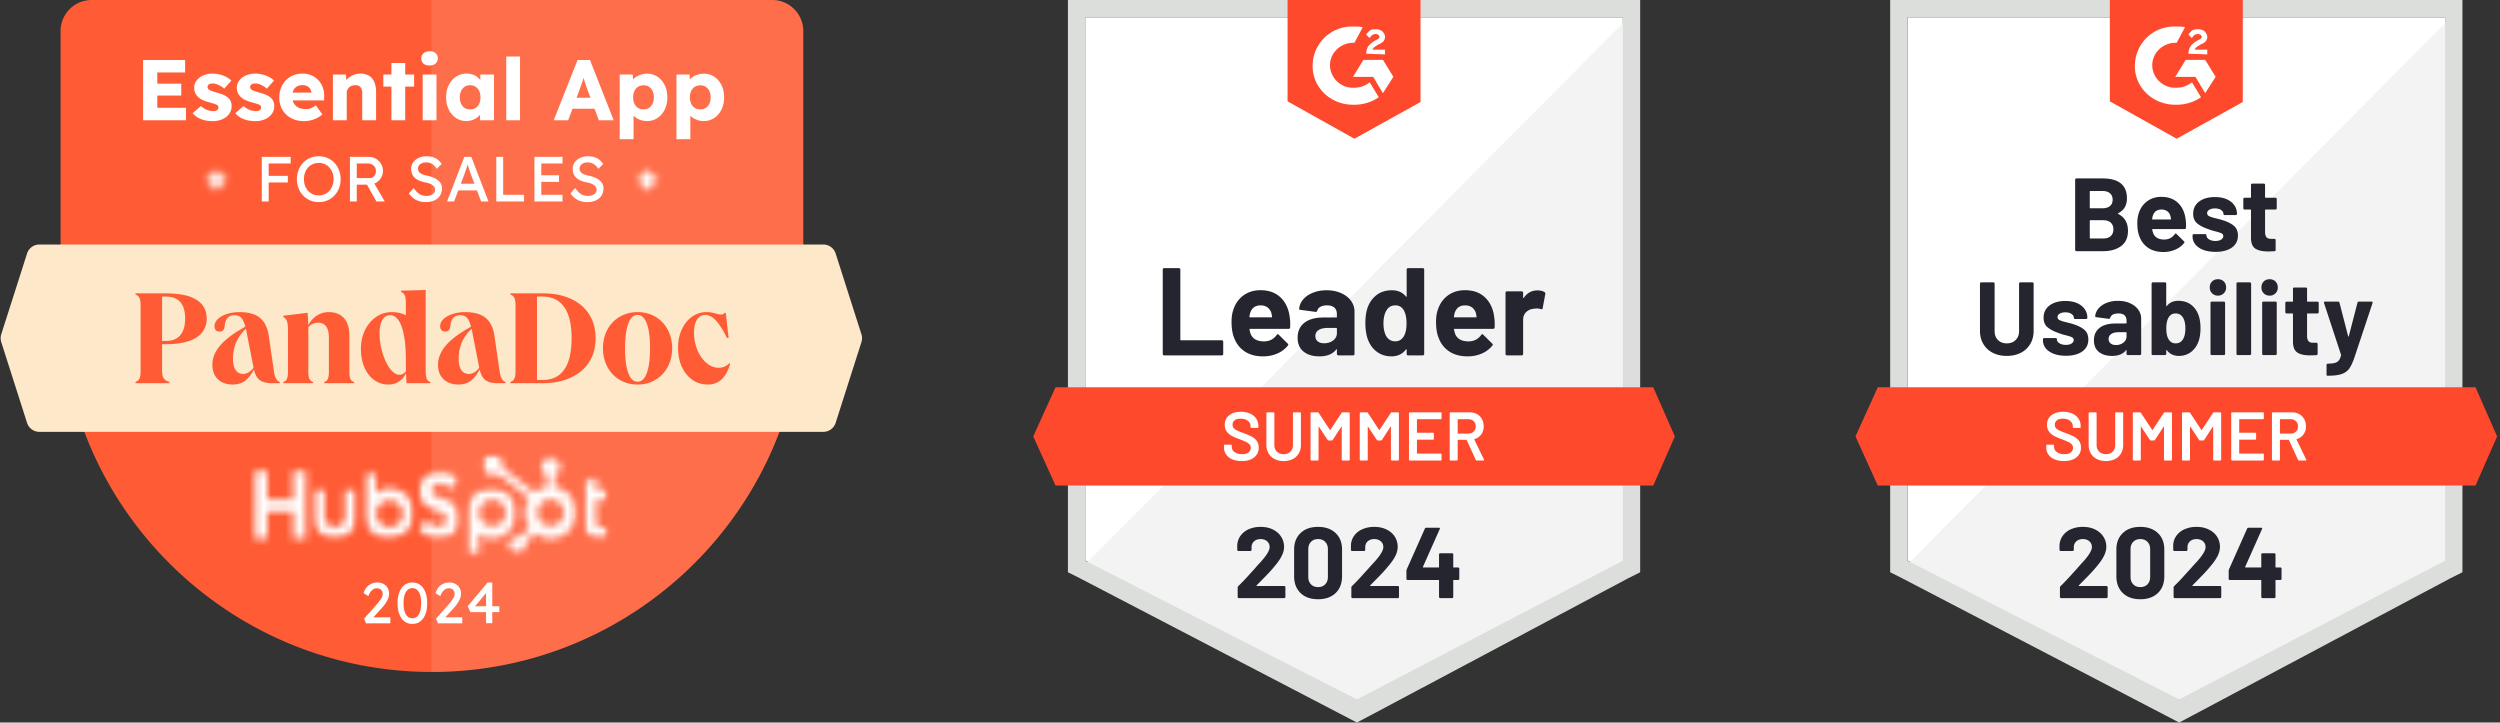
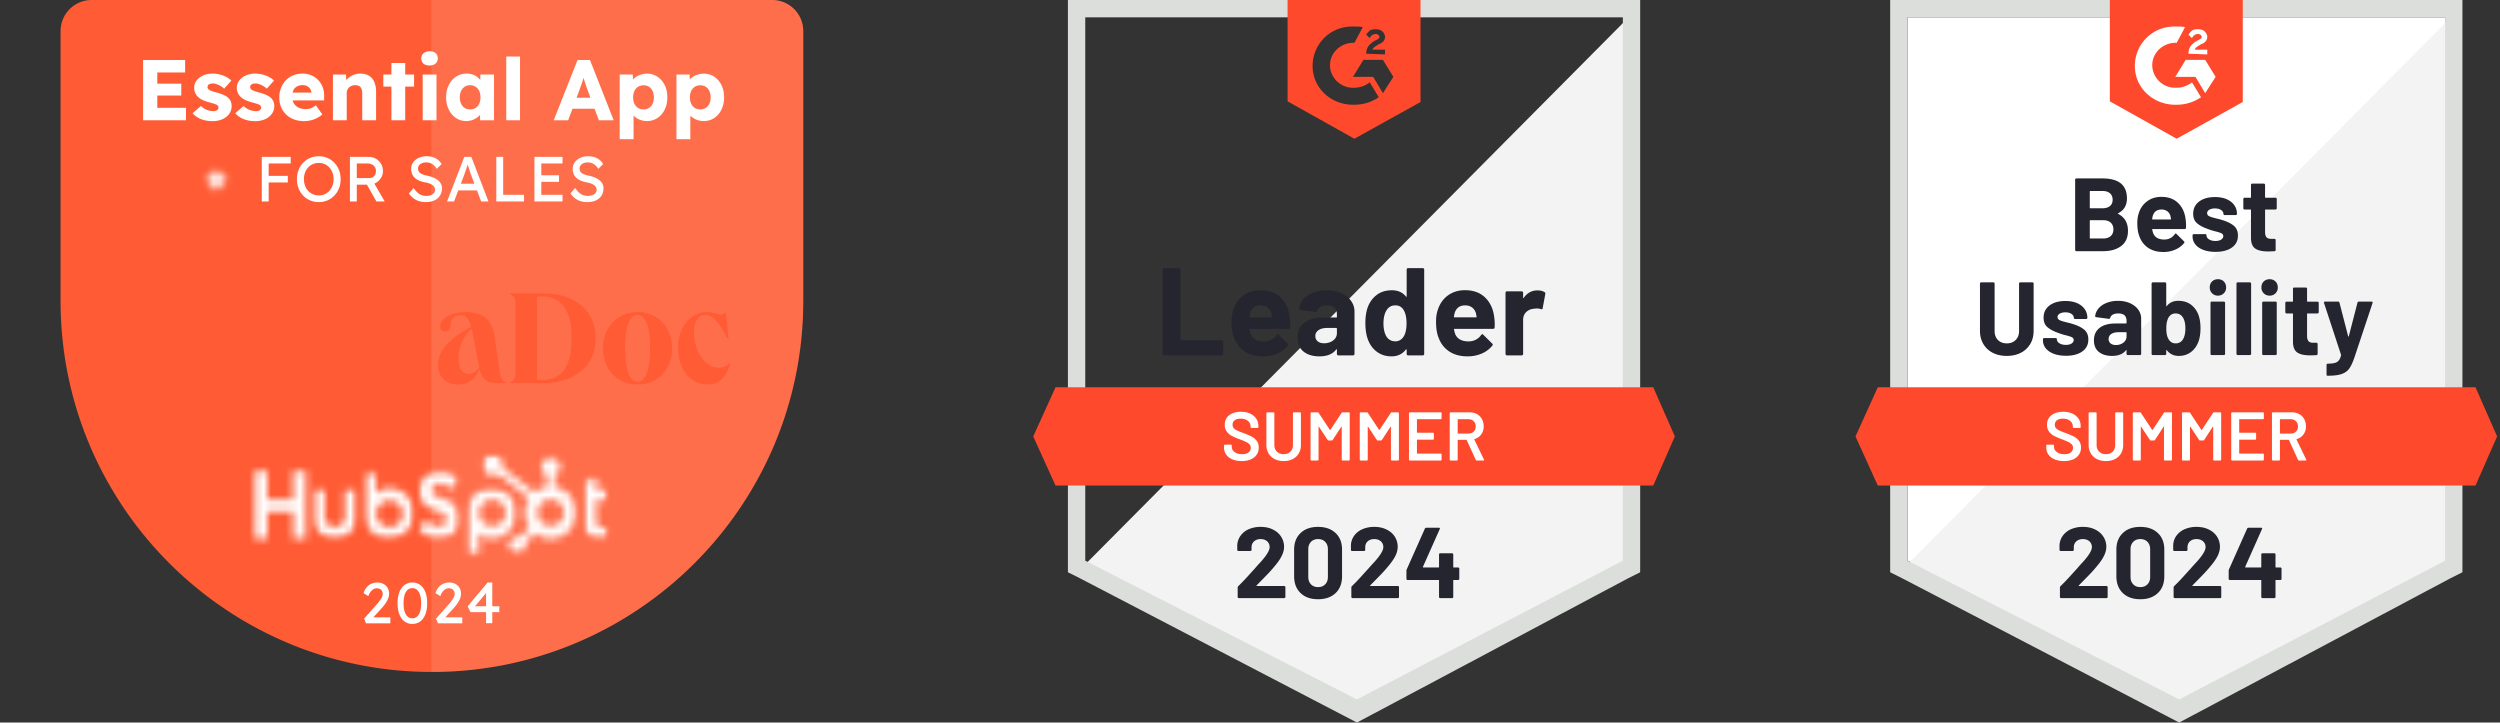
<svg xmlns="http://www.w3.org/2000/svg" fill="none" width="346" height="100" viewBox="0 0 346 100">
  <rect x="0" y="0" width="346" height="100" fill="#333333" stroke="none" />
  <title>Hubspot G2</title>
-   <path fill="#fff" d="M150.2 77.576 188.12 96.8l36.48-19.224V2.4h-74.4v75.176Z" />
  <path fill="#F2F3F2" d="m225.4 2.4-76 76.512L188.793 98.4 225.4 79.68V2.4Z" />
  <path fill="#DCDEDC" fill-rule="evenodd" d="M147.8 79.2V0H227v79.2l-1.6.8-37.6 20-38.4-20-1.6-.8Zm2.4-76.8v75.2l37.6 19.2 36.8-19.2V2.4h-74.4Z" clip-rule="evenodd" />
  <path fill="#FF492C" fill-rule="evenodd" d="m196.6 14.118-9.152 5.082-9.248-5.176V0h18.4v14.118Zm-7.996-10.353c-.385-.094-.77-.094-1.156-.094h-.481c-3.083.094-5.395 2.635-5.299 5.647.096 3.011 2.698 5.27 5.78 5.176a5.933 5.933 0 0 0 3.372-1.035l-1.252-2.07a3.416 3.416 0 0 1-2.12.752h-.385c-1.734-.094-3.083-1.6-2.986-3.294.096-1.694 1.637-3.012 3.371-2.918l1.156-2.164Zm4.239 6.87-1.445-2.353H188.7l-1.445 2.353h2.794l1.349 2.26 1.445-2.26Zm-3.757-3.2c0-.376.096-.753.289-1.035.193-.282.578-.565.867-.753l.193-.094c.385-.188.481-.282.481-.47 0-.189-.289-.377-.481-.377-.386 0-.675.188-.867.565l-.482-.471c.096-.188.289-.376.482-.565.289-.188.578-.188.867-.188.289 0 .674.094.867.282.192.189.385.471.385.753 0 .471-.289.847-.867 1.036l-.289.188-.096.062c-.236.15-.397.253-.482.503h1.734v.658l-2.601-.094Z" clip-rule="evenodd" />
  <path fill="#FF492C" d="M228.81 53.6h-82.724L143 60.4l3.086 6.8h82.724l2.99-6.8-2.99-6.8Z" />
  <path fill="#252530" d="M173.914 81.014c-.02.019-.026.038-.02.057.013.02.032.03.058.03h3.773c.045 0 .083.015.115.047.038.032.058.07.058.115v1.354c0 .045-.02.083-.058.115a.156.156 0 0 1-.115.048h-6.259a.168.168 0 0 1-.125-.048.157.157 0 0 1-.048-.115V81.33a.29.29 0 0 1 .086-.21c.455-.442.919-.925 1.392-1.45.474-.525.771-.852.893-.98.256-.307.518-.601.787-.883.845-.934 1.267-1.629 1.267-2.083 0-.326-.115-.595-.345-.806-.231-.205-.531-.308-.903-.308-.371 0-.672.103-.902.308-.237.21-.355.49-.355.835v.346a.157.157 0 0 1-.048.115.158.158 0 0 1-.115.048h-1.642a.156.156 0 0 1-.115-.048.144.144 0 0 1-.058-.115v-.653c.032-.5.192-.944.48-1.335a2.769 2.769 0 0 1 1.143-.883 4.068 4.068 0 0 1 1.612-.307c.66 0 1.232.125 1.719.374.486.243.861.573 1.123.99.269.422.403.886.403 1.391 0 .39-.099.79-.297 1.2-.192.41-.484.851-.874 1.325a19.82 19.82 0 0 1-.931 1.075c-.333.352-.829.86-1.488 1.526l-.211.212Zm8.505 1.92c-1.024 0-1.83-.285-2.419-.855-.595-.57-.893-1.347-.893-2.332V76.07c0-.967.298-1.731.893-2.295.589-.57 1.395-.854 2.419-.854 1.018 0 1.827.285 2.429.854.595.563.893 1.328.893 2.295v3.677c0 .985-.298 1.763-.893 2.332-.602.57-1.411.855-2.429.855Zm0-1.68c.416 0 .746-.128.989-.384.25-.256.374-.599.374-1.028v-3.83c0-.422-.124-.761-.374-1.017-.243-.257-.573-.385-.989-.385-.409 0-.736.129-.979.385-.25.255-.374.595-.374 1.017v3.83c0 .43.124.772.374 1.028.243.256.57.384.979.384Zm7.219-.24c-.019.019-.022.038-.009.057.006.02.025.03.057.03h3.773c.045 0 .083.015.115.047s.048.07.048.115v1.354a.157.157 0 0 1-.048.115.156.156 0 0 1-.115.048h-6.269a.158.158 0 0 1-.115-.048.157.157 0 0 1-.048-.115V81.33c0-.083.026-.153.077-.21.461-.442.925-.925 1.392-1.45.474-.525.771-.852.893-.98.262-.307.528-.601.797-.883.844-.934 1.267-1.629 1.267-2.083 0-.326-.115-.595-.346-.806-.237-.205-.541-.308-.912-.308s-.672.103-.902.308c-.231.21-.346.49-.346.835v.346a.157.157 0 0 1-.048.115.168.168 0 0 1-.125.048h-1.641a.156.156 0 0 1-.115-.048.157.157 0 0 1-.048-.115v-.653a2.4 2.4 0 0 1 .47-1.335 2.759 2.759 0 0 1 1.152-.883 4.044 4.044 0 0 1 1.603-.307c.659 0 1.232.125 1.719.374.492.243.87.573 1.132.99.263.422.394.886.394 1.391 0 .39-.096.79-.288 1.2-.198.41-.493.851-.883 1.325a20.27 20.27 0 0 1-.931 1.075c-.333.352-.829.86-1.488 1.526l-.212.212Zm12.154-2.477c.045 0 .086.016.125.048.032.032.048.07.048.115v1.411a.157.157 0 0 1-.048.115.192.192 0 0 1-.125.049h-.595c-.045 0-.067.022-.067.067v2.275a.157.157 0 0 1-.048.115.192.192 0 0 1-.125.048h-1.623a.167.167 0 0 1-.124-.048.157.157 0 0 1-.048-.115v-2.275c0-.045-.023-.067-.068-.067h-4.272a.19.19 0 0 1-.124-.049.157.157 0 0 1-.048-.115v-1.113a.61.61 0 0 1 .048-.212l2.505-5.625a.198.198 0 0 1 .192-.125h1.738c.064 0 .109.016.134.048.026.032.023.08-.009.144l-2.324 5.223a.094.094 0 0 0 0 .057c.013.02.029.029.048.029h2.112c.045 0 .068-.026.068-.077v-1.718c0-.052.016-.093.048-.125a.167.167 0 0 1 .124-.048h1.623c.045 0 .086.016.125.048a.169.169 0 0 1 .048.125v1.718c0 .051.022.077.067.077h.595Z" />
  <path fill="#fff" d="M171.848 63.81c-.496 0-.927-.08-1.296-.239a1.985 1.985 0 0 1-.857-.666 1.734 1.734 0 0 1-.295-1.01v-.238a.12.12 0 0 1 .038-.086.102.102 0 0 1 .076-.028h.848c.032 0 .06.01.086.028a.14.14 0 0 1 .028.086v.181c0 .292.13.533.391.724.26.197.615.295 1.066.295.388 0 .68-.082.876-.248a.795.795 0 0 0 .296-.638.682.682 0 0 0-.162-.457 1.588 1.588 0 0 0-.457-.333 10.744 10.744 0 0 0-.905-.381 9.36 9.36 0 0 1-1.095-.467 1.984 1.984 0 0 1-.696-.6c-.19-.247-.285-.558-.285-.933 0-.559.203-1 .609-1.324.407-.324.949-.486 1.629-.486.476 0 .898.083 1.266.248.362.165.645.397.848.695.203.292.305.632.305 1.02v.161a.12.12 0 0 1-.038.086.104.104 0 0 1-.076.029h-.858a.104.104 0 0 1-.076-.029.12.12 0 0 1-.038-.086v-.104a.947.947 0 0 0-.362-.753c-.247-.21-.587-.314-1.019-.314-.349 0-.619.073-.809.219-.197.146-.296.352-.296.619a.7.7 0 0 0 .153.467c.101.12.254.228.457.323.203.102.517.229.943.381.451.172.812.327 1.085.467.267.14.499.333.696.581.19.254.285.568.285.943 0 .571-.212 1.025-.638 1.362-.419.336-.993.505-1.723.505Zm5.809 0c-.47 0-.886-.093-1.248-.277a2 2 0 0 1-.838-.78 2.274 2.274 0 0 1-.304-1.182v-4.39c0-.032.012-.057.038-.076a.09.09 0 0 1 .076-.038h.876a.12.12 0 0 1 .086.038.103.103 0 0 1 .028.076v4.41c0 .374.118.679.353.914s.546.352.933.352.698-.117.933-.352c.235-.235.353-.54.353-.915v-4.409c0-.032.012-.057.038-.076a.09.09 0 0 1 .076-.038h.876c.032 0 .061.012.086.038a.103.103 0 0 1 .029.076v4.39c0 .445-.099.839-.296 1.181a1.994 1.994 0 0 1-.838.781c-.362.184-.781.276-1.257.276Zm8.019-6.667a.15.15 0 0 1 .133-.076h.877c.031 0 .06.012.085.038a.103.103 0 0 1 .029.076v6.438c0 .032-.01.057-.029.076a.117.117 0 0 1-.085.038h-.877a.117.117 0 0 1-.085-.038.103.103 0 0 1-.029-.076v-4.543c0-.019-.009-.032-.028-.038-.013-.006-.023 0-.029.02l-1.19 1.828a.15.15 0 0 1-.134.076h-.438a.15.15 0 0 1-.133-.076l-1.2-1.82c-.007-.018-.019-.025-.038-.018-.013.006-.019.019-.019.038v4.533c0 .032-.01.057-.029.076a.118.118 0 0 1-.086.038h-.876a.09.09 0 0 1-.076-.038.091.091 0 0 1-.038-.076v-6.438a.09.09 0 0 1 .038-.076.09.09 0 0 1 .076-.038h.876a.15.15 0 0 1 .134.076l1.552 2.352c.013.013.025.02.038.02.013 0 .022-.007.029-.02l1.552-2.352Zm6.81 0a.148.148 0 0 1 .133-.076h.876a.09.09 0 0 1 .076.038.089.089 0 0 1 .038.076v6.438a.089.089 0 0 1-.038.076.09.09 0 0 1-.076.038h-.876a.09.09 0 0 1-.076-.038.089.089 0 0 1-.038-.076v-4.543c0-.019-.007-.032-.019-.038-.019-.006-.032 0-.038.02l-1.191 1.828a.15.15 0 0 1-.133.076h-.438a.15.15 0 0 1-.134-.076l-1.2-1.82c-.006-.018-.016-.025-.028-.018-.019.006-.029.019-.029.038v4.533a.103.103 0 0 1-.028.076.12.12 0 0 1-.086.038h-.876a.093.093 0 0 1-.077-.038.091.091 0 0 1-.038-.076v-6.438a.09.09 0 0 1 .038-.076.093.093 0 0 1 .077-.038h.876a.15.15 0 0 1 .133.076l1.553 2.352c.012.013.025.02.038.02.012 0 .022-.007.028-.02l1.553-2.352Zm7.028.762a.103.103 0 0 1-.028.076.12.12 0 0 1-.086.038h-3.248c-.031 0-.047.016-.047.048v1.78c0 .032.016.048.047.048h2.181a.14.14 0 0 1 .086.029.14.14 0 0 1 .029.086v.723a.14.14 0 0 1-.029.086.138.138 0 0 1-.086.029h-2.181c-.031 0-.047.016-.047.047v1.838c0 .032.016.048.047.048h3.248a.12.12 0 0 1 .086.038.103.103 0 0 1 .028.076v.724a.103.103 0 0 1-.028.076.12.12 0 0 1-.086.038h-4.286a.09.09 0 0 1-.076-.038.091.091 0 0 1-.038-.076v-6.438a.09.09 0 0 1 .038-.076.09.09 0 0 1 .076-.038h4.286a.12.12 0 0 1 .086.038.103.103 0 0 1 .028.076v.724Zm4.867 5.828a.134.134 0 0 1-.133-.085l-1.258-2.743c-.012-.026-.031-.038-.057-.038h-1.143c-.031 0-.047.016-.047.047v2.705a.091.091 0 0 1-.038.076.092.092 0 0 1-.077.038h-.876a.091.091 0 0 1-.076-.038.091.091 0 0 1-.038-.076v-6.438a.09.09 0 0 1 .038-.076.091.091 0 0 1 .076-.038h2.619c.388 0 .73.079 1.029.238.298.165.53.393.695.685.165.299.248.639.248 1.02 0 .438-.115.81-.343 1.114a1.714 1.714 0 0 1-.933.647.03.03 0 0 0-.029.02.043.043 0 0 0 0 .038l1.343 2.771a.14.14 0 0 1 .019.057c0 .05-.035.076-.105.076h-.914Zm-2.591-5.714c-.031 0-.047.016-.047.048v1.895c0 .032.016.047.047.047h1.429c.305 0 .549-.092.733-.276.191-.177.286-.415.286-.714 0-.298-.095-.54-.286-.724-.184-.184-.428-.276-.733-.276h-1.429Z" />
  <path fill="#252530" d="M161.126 49.186a.194.194 0 0 1-.144-.058.226.226 0 0 1-.058-.153V37.316c0-.057.019-.108.058-.153a.194.194 0 0 1 .144-.058h2.023c.057 0 .105.02.143.058a.211.211 0 0 1 .068.153v9.693c0 .058.028.087.086.087h5.637a.23.23 0 0 1 .154.057.23.23 0 0 1 .057.154v1.668a.23.23 0 0 1-.057.153.23.23 0 0 1-.154.058h-7.957Zm17.363-5.35c.07.434.093.923.067 1.467-.006.14-.08.21-.22.21h-5.331c-.07 0-.093.03-.067.087.032.23.092.46.182.69.3.64.911.959 1.831.959.735-.006 1.317-.304 1.745-.892.045-.07.096-.105.154-.105.038 0 .079.022.124.067l1.237 1.227c.058.058.086.109.086.154 0 .025-.022.073-.067.143a3.8 3.8 0 0 1-1.467 1.093 4.918 4.918 0 0 1-1.965.384c-.991 0-1.828-.224-2.512-.671-.684-.448-1.176-1.074-1.477-1.88-.243-.575-.364-1.329-.364-2.262 0-.633.086-1.189.259-1.668.268-.819.732-1.47 1.39-1.956.665-.48 1.451-.72 2.359-.72 1.15 0 2.074.333 2.77.998.697.665 1.119 1.556 1.266 2.675Zm-4.017-1.573c-.729 0-1.208.34-1.438 1.017a4.166 4.166 0 0 0-.115.556c0 .057.028.086.086.086h2.982c.07 0 .092-.029.067-.086a12.288 12.288 0 0 0-.087-.48 1.507 1.507 0 0 0-.536-.805c-.263-.192-.582-.288-.959-.288Zm9.127-2.09c.748 0 1.416.131 2.004.393.588.256 1.045.61 1.371 1.065.326.447.489.946.489 1.495v5.849a.23.23 0 0 1-.057.153.197.197 0 0 1-.144.058h-2.023a.194.194 0 0 1-.144-.058.21.21 0 0 1-.067-.153v-.566c0-.032-.01-.054-.029-.067-.025-.013-.048-.003-.067.029-.486.633-1.262.949-2.33.949-.901 0-1.627-.217-2.176-.652-.556-.435-.834-1.08-.834-1.937 0-.882.313-1.569.939-2.061.62-.486 1.505-.729 2.656-.729h1.755c.057 0 .086-.029.086-.086v-.383c0-.378-.115-.675-.345-.892-.23-.211-.576-.317-1.036-.317-.351 0-.645.064-.882.192a.9.9 0 0 0-.46.537c-.032.128-.106.186-.221.173l-2.09-.278c-.14-.026-.204-.077-.191-.154.044-.486.236-.923.575-1.313.339-.39.789-.694 1.352-.911.556-.224 1.179-.336 1.869-.336Zm-.345 7.335c.492 0 .911-.131 1.256-.393s.518-.601.518-1.017v-.623c0-.057-.029-.086-.086-.086h-1.237c-.518 0-.924.1-1.218.297a.927.927 0 0 0-.441.825c0 .313.109.556.326.728.217.18.511.269.882.269Zm11.429-10.192a.23.23 0 0 1 .057-.153.197.197 0 0 1 .144-.058h2.023c.058 0 .106.02.144.058a.23.23 0 0 1 .057.153v11.659a.23.23 0 0 1-.057.153.194.194 0 0 1-.144.058h-2.023a.197.197 0 0 1-.144-.058.23.23 0 0 1-.057-.153v-.566c0-.032-.013-.051-.039-.057a.067.067 0 0 0-.067.019c-.486.633-1.147.949-1.984.949-.806 0-1.499-.224-2.081-.671-.582-.448-1-1.061-1.256-1.841-.192-.6-.288-1.297-.288-2.09 0-.818.103-1.531.307-2.138.269-.742.687-1.326 1.256-1.755.569-.434 1.272-.652 2.11-.652.83 0 1.476.288 1.936.863.019.038.042.051.067.038.026-.012.039-.035.039-.067v-3.69Zm-.365 9.176c.23-.422.346-1.004.346-1.745 0-.767-.128-1.371-.384-1.812-.262-.448-.646-.672-1.151-.672-.543 0-.952.224-1.227.672-.287.453-.431 1.064-.431 1.83 0 .691.121 1.266.364 1.727.288.498.713.748 1.275.748.518 0 .921-.25 1.208-.748Zm12.474-2.656c.07.434.093.923.067 1.467-.006.14-.08.21-.22.21h-5.331c-.07 0-.093.03-.067.087.032.23.092.46.182.69.3.64.911.959 1.831.959.735-.006 1.317-.304 1.745-.892.045-.07.096-.105.154-.105.038 0 .079.022.124.067l1.237 1.227c.057.058.086.109.086.154 0 .025-.022.073-.067.143a3.8 3.8 0 0 1-1.467 1.093 4.918 4.918 0 0 1-1.965.384c-.991 0-1.828-.224-2.512-.671-.684-.448-1.176-1.074-1.477-1.88-.243-.575-.364-1.329-.364-2.262 0-.633.086-1.189.259-1.668.268-.819.732-1.47 1.39-1.956.665-.48 1.451-.72 2.359-.72 1.15 0 2.074.333 2.77.998.697.665 1.119 1.556 1.266 2.675Zm-4.017-1.573c-.729 0-1.208.34-1.438 1.017a4.013 4.013 0 0 0-.115.556c0 .057.028.086.086.086h2.982c.07 0 .092-.029.067-.086a12.288 12.288 0 0 0-.087-.48 1.507 1.507 0 0 0-.536-.805c-.263-.192-.582-.288-.959-.288Zm10.009-2.07c.416 0 .742.08.978.24.096.05.131.137.106.258l-.365 1.975c-.006.134-.086.173-.239.115a1.912 1.912 0 0 0-.604-.086c-.09 0-.214.013-.374.038a1.689 1.689 0 0 0-1.055.45c-.288.276-.431.637-.431 1.084v4.708a.226.226 0 0 1-.058.153.23.23 0 0 1-.153.058h-2.014a.23.23 0 0 1-.153-.058.231.231 0 0 1-.058-.153v-8.456c0-.058.02-.106.058-.144a.23.23 0 0 1 .153-.058h2.014a.23.23 0 0 1 .153.058.193.193 0 0 1 .058.144v.661c0 .032.009.054.028.067.026.013.045.007.058-.02.473-.69 1.106-1.034 1.898-1.034Z" />
  <path fill="#fff" d="M264 77.576 301.92 96.8l36.48-19.224V2.4H264v75.176Z" />
  <path fill="#F2F3F2" d="m339.2 2.4-76 76.512L302.593 98.4 339.2 79.68V2.4Z" />
  <path fill="#DCDEDC" fill-rule="evenodd" d="M261.6 79.2V0h79.2v79.2l-1.6.8-37.6 20-38.4-20-1.6-.8ZM264 2.4v75.2l37.6 19.2 36.8-19.2V2.4H264Z" clip-rule="evenodd" />
  <path fill="#FF492C" fill-rule="evenodd" d="m310.4 14.118-9.152 5.082L292 14.024V0h18.4v14.118Zm-7.996-10.353c-.385-.094-.77-.094-1.156-.094h-.481c-3.083.094-5.395 2.635-5.299 5.647.097 3.011 2.698 5.27 5.78 5.176a5.933 5.933 0 0 0 3.372-1.035l-1.252-2.07a3.416 3.416 0 0 1-2.12.752h-.385c-1.734-.094-3.083-1.6-2.986-3.294.096-1.694 1.637-3.012 3.371-2.918l1.156-2.164Zm4.239 6.87-1.445-2.353h-2.697l-1.445 2.353h2.793l1.349 2.26 1.445-2.26Zm-3.757-3.2c0-.376.096-.753.289-1.035.193-.282.578-.565.867-.753l.193-.094c.385-.188.481-.282.481-.47 0-.189-.289-.377-.481-.377-.386 0-.675.188-.867.565l-.482-.471c.096-.188.289-.376.482-.565.289-.188.578-.188.867-.188.289 0 .674.094.867.282.192.189.385.471.385.753 0 .471-.289.847-.867 1.036l-.289.188a6.553 6.553 0 0 1-.096.062c-.236.15-.397.253-.482.503h1.734v.658l-2.601-.094Z" clip-rule="evenodd" />
  <path fill="#FF492C" d="M342.61 53.6h-82.724l-3.086 6.8 3.086 6.8h82.724l2.99-6.8-2.99-6.8Z" />
  <path fill="#252530" d="M287.714 81.014c-.02.019-.026.038-.02.057.013.02.032.03.058.03h3.773c.045 0 .083.015.115.047.038.032.058.07.058.115v1.354c0 .045-.02.083-.058.115a.156.156 0 0 1-.115.048h-6.259a.168.168 0 0 1-.125-.048.157.157 0 0 1-.048-.115V81.33a.29.29 0 0 1 .086-.21c.455-.442.919-.925 1.392-1.45.474-.525.771-.852.893-.98.256-.307.518-.601.787-.883.845-.934 1.267-1.629 1.267-2.083 0-.326-.115-.595-.345-.806-.231-.205-.531-.308-.903-.308-.371 0-.672.103-.902.308-.237.21-.355.49-.355.835v.346a.157.157 0 0 1-.048.115.158.158 0 0 1-.115.048h-1.642a.156.156 0 0 1-.115-.048.144.144 0 0 1-.058-.115v-.653c.032-.5.192-.944.48-1.335a2.769 2.769 0 0 1 1.143-.883 4.068 4.068 0 0 1 1.612-.307c.66 0 1.232.125 1.719.374.486.243.861.573 1.123.99.269.422.403.886.403 1.391 0 .39-.099.79-.297 1.2-.192.41-.484.851-.874 1.325a19.82 19.82 0 0 1-.931 1.075c-.333.352-.829.86-1.488 1.526l-.211.212Zm8.505 1.92c-1.024 0-1.83-.285-2.419-.855-.595-.57-.893-1.347-.893-2.332V76.07c0-.967.298-1.731.893-2.295.589-.57 1.395-.854 2.419-.854 1.018 0 1.827.285 2.429.854.595.563.893 1.328.893 2.295v3.677c0 .985-.298 1.763-.893 2.332-.602.57-1.411.855-2.429.855Zm0-1.68c.416 0 .746-.128.989-.384.25-.256.374-.599.374-1.028v-3.83c0-.422-.124-.761-.374-1.017-.243-.257-.573-.385-.989-.385-.409 0-.736.129-.979.385-.25.255-.374.595-.374 1.017v3.83c0 .43.124.772.374 1.028.243.256.57.384.979.384Zm7.219-.24c-.019.019-.022.038-.009.057.006.02.025.03.057.03h3.773c.045 0 .083.015.115.047s.048.07.048.115v1.354a.157.157 0 0 1-.048.115.156.156 0 0 1-.115.048h-6.269a.158.158 0 0 1-.115-.048.157.157 0 0 1-.048-.115V81.33c0-.083.026-.153.077-.21.461-.442.925-.925 1.392-1.45.474-.525.771-.852.893-.98.262-.307.528-.601.797-.883.844-.934 1.267-1.629 1.267-2.083 0-.326-.115-.595-.346-.806-.237-.205-.541-.308-.912-.308s-.672.103-.902.308c-.231.21-.346.49-.346.835v.346a.157.157 0 0 1-.048.115.168.168 0 0 1-.125.048h-1.641a.156.156 0 0 1-.115-.048.157.157 0 0 1-.048-.115v-.653a2.4 2.4 0 0 1 .47-1.335 2.759 2.759 0 0 1 1.152-.883 4.044 4.044 0 0 1 1.603-.307c.659 0 1.232.125 1.719.374.492.243.87.573 1.132.99.263.422.394.886.394 1.391 0 .39-.096.79-.288 1.2-.198.41-.493.851-.883 1.325a20.27 20.27 0 0 1-.931 1.075c-.333.352-.829.86-1.488 1.526l-.212.212Zm12.154-2.477c.045 0 .086.016.125.048.032.032.048.07.048.115v1.411a.157.157 0 0 1-.048.115.192.192 0 0 1-.125.049h-.595c-.045 0-.067.022-.067.067v2.275a.157.157 0 0 1-.048.115.192.192 0 0 1-.125.048h-1.623a.167.167 0 0 1-.124-.048.157.157 0 0 1-.048-.115v-2.275c0-.045-.023-.067-.068-.067h-4.272a.19.19 0 0 1-.124-.049.157.157 0 0 1-.048-.115v-1.113a.61.61 0 0 1 .048-.212l2.505-5.625a.198.198 0 0 1 .192-.125h1.738c.064 0 .109.016.134.048.026.032.023.08-.009.144l-2.324 5.223a.094.094 0 0 0 0 .057c.013.02.029.029.048.029h2.112c.045 0 .068-.026.068-.077v-1.718c0-.052.016-.093.048-.125a.167.167 0 0 1 .124-.048h1.623c.045 0 .086.016.125.048a.169.169 0 0 1 .048.125v1.718c0 .051.022.077.067.077h.595Z" />
  <path fill="#fff" d="M285.648 63.81c-.496 0-.927-.08-1.296-.239a1.985 1.985 0 0 1-.857-.666 1.734 1.734 0 0 1-.295-1.01v-.238a.12.12 0 0 1 .038-.086.102.102 0 0 1 .076-.028h.848c.032 0 .06.01.086.028a.14.14 0 0 1 .028.086v.181c0 .292.13.533.391.724.26.197.615.295 1.066.295.388 0 .68-.082.876-.248a.795.795 0 0 0 .296-.638.682.682 0 0 0-.162-.457 1.588 1.588 0 0 0-.457-.333 10.744 10.744 0 0 0-.905-.381 9.36 9.36 0 0 1-1.095-.467 1.984 1.984 0 0 1-.696-.6c-.19-.247-.285-.558-.285-.933 0-.559.203-1 .609-1.324.407-.324.949-.486 1.629-.486.476 0 .898.083 1.266.248.362.165.645.397.848.695.203.292.305.632.305 1.02v.161a.12.12 0 0 1-.038.086.104.104 0 0 1-.076.029h-.858a.104.104 0 0 1-.076-.029.12.12 0 0 1-.038-.086v-.104c0-.299-.12-.55-.362-.753-.247-.21-.587-.314-1.019-.314-.349 0-.619.073-.809.219-.197.146-.296.352-.296.619a.7.7 0 0 0 .153.467c.101.12.254.228.457.323.203.102.517.229.943.381.451.172.813.327 1.086.467.266.14.498.333.695.581.19.254.285.568.285.943 0 .571-.212 1.025-.638 1.362-.419.336-.993.505-1.723.505Zm5.809 0c-.47 0-.886-.093-1.248-.277a2 2 0 0 1-.838-.78 2.274 2.274 0 0 1-.304-1.182v-4.39c0-.032.012-.057.038-.076a.09.09 0 0 1 .076-.038h.876a.12.12 0 0 1 .086.038.103.103 0 0 1 .028.076v4.41c0 .374.118.679.353.914s.546.352.933.352.699-.117.933-.352c.235-.235.353-.54.353-.915v-4.409a.09.09 0 0 1 .038-.076.09.09 0 0 1 .076-.038h.876c.032 0 .061.012.086.038a.103.103 0 0 1 .029.076v4.39c0 .445-.099.839-.296 1.181a1.989 1.989 0 0 1-.838.781c-.362.184-.781.276-1.257.276Zm8.019-6.667a.15.15 0 0 1 .133-.076h.877c.031 0 .06.012.085.038a.103.103 0 0 1 .029.076v6.438c0 .032-.01.057-.029.076a.117.117 0 0 1-.085.038h-.877a.117.117 0 0 1-.085-.038.103.103 0 0 1-.029-.076v-4.543c0-.019-.009-.032-.028-.038-.013-.006-.023 0-.029.02l-1.19 1.828a.15.15 0 0 1-.134.076h-.438a.15.15 0 0 1-.133-.076l-1.2-1.82c-.007-.018-.019-.025-.038-.018-.013.006-.019.019-.019.038v4.533c0 .032-.01.057-.029.076a.118.118 0 0 1-.086.038h-.876a.09.09 0 0 1-.076-.038.091.091 0 0 1-.038-.076v-6.438a.09.09 0 0 1 .038-.076.09.09 0 0 1 .076-.038h.876a.15.15 0 0 1 .134.076l1.552 2.352c.013.013.025.02.038.02.013 0 .022-.007.029-.02l1.552-2.352Zm6.81 0a.148.148 0 0 1 .133-.076h.876a.09.09 0 0 1 .076.038.089.089 0 0 1 .038.076v6.438a.089.089 0 0 1-.038.076.09.09 0 0 1-.076.038h-.876a.09.09 0 0 1-.076-.038.089.089 0 0 1-.038-.076v-4.543c0-.019-.007-.032-.019-.038-.019-.006-.032 0-.038.02l-1.191 1.828a.15.15 0 0 1-.133.076h-.438a.15.15 0 0 1-.134-.076l-1.2-1.82c-.006-.018-.016-.025-.028-.018-.019.006-.029.019-.029.038v4.533a.103.103 0 0 1-.028.076.12.12 0 0 1-.086.038h-.876a.09.09 0 0 1-.076-.038.09.09 0 0 1-.039-.076v-6.438a.09.09 0 0 1 .039-.076.09.09 0 0 1 .076-.038h.876a.15.15 0 0 1 .133.076l1.553 2.352c.012.013.025.02.038.02.012 0 .022-.007.028-.02l1.553-2.352Zm7.028.762a.103.103 0 0 1-.028.076.12.12 0 0 1-.086.038h-3.248c-.031 0-.047.016-.047.048v1.78c0 .032.016.048.047.048h2.181a.14.14 0 0 1 .086.029.14.14 0 0 1 .029.086v.723a.14.14 0 0 1-.029.086.138.138 0 0 1-.086.029h-2.181c-.031 0-.047.016-.047.047v1.838c0 .032.016.048.047.048h3.248a.12.12 0 0 1 .086.038.103.103 0 0 1 .028.076v.724a.103.103 0 0 1-.028.076.12.12 0 0 1-.086.038h-4.286a.09.09 0 0 1-.076-.038.091.091 0 0 1-.038-.076v-6.438a.09.09 0 0 1 .038-.076.09.09 0 0 1 .076-.038h4.286a.12.12 0 0 1 .086.038.103.103 0 0 1 .028.076v.724Zm4.867 5.828a.134.134 0 0 1-.133-.085l-1.258-2.743c-.012-.026-.031-.038-.057-.038h-1.143c-.031 0-.047.016-.047.047v2.705a.091.091 0 0 1-.038.076.091.091 0 0 1-.076.038h-.877a.091.091 0 0 1-.076-.038.091.091 0 0 1-.038-.076v-6.438a.09.09 0 0 1 .038-.076.091.091 0 0 1 .076-.038h2.619c.388 0 .731.079 1.029.238.298.165.53.393.695.685.165.299.248.639.248 1.02 0 .438-.114.81-.343 1.114a1.714 1.714 0 0 1-.933.647.03.03 0 0 0-.029.02.043.043 0 0 0 0 .038l1.343 2.771a.14.14 0 0 1 .019.057c0 .05-.035.076-.105.076h-.914Zm-2.591-5.714c-.031 0-.047.016-.047.048v1.895c0 .032.016.047.047.047h1.429c.305 0 .549-.092.733-.276.191-.177.286-.415.286-.714 0-.298-.095-.54-.286-.724-.184-.184-.428-.276-.733-.276h-1.429Z" />
  <path fill="#252530" d="M277.737 49.258c-.733 0-1.38-.144-1.941-.432a3.119 3.119 0 0 1-1.3-1.217c-.312-.524-.468-1.125-.468-1.803v-6.558a.19.19 0 0 1 .048-.124.168.168 0 0 1 .124-.048h1.673c.051 0 .092.016.124.048.038.038.058.08.058.124v6.577c0 .505.152.914.458 1.228.313.313.72.47 1.224.47.51 0 .921-.157 1.233-.47.312-.313.468-.723.468-1.228v-6.577a.19.19 0 0 1 .048-.124.157.157 0 0 1 .115-.048h1.682c.045 0 .086.016.124.048a.19.19 0 0 1 .048.124v6.558c0 .678-.156 1.279-.468 1.803-.312.524-.746.93-1.3 1.217-.561.288-1.211.432-1.95.432Zm8.192-.02c-.638 0-1.195-.089-1.673-.268-.478-.179-.851-.431-1.119-.757a1.73 1.73 0 0 1-.391-1.112v-.144c0-.045.016-.087.047-.125a.192.192 0 0 1 .125-.048h1.586a.17.17 0 0 1 .125.048c.031.038.047.08.047.125v.01c0 .217.118.399.354.546.236.147.532.22.889.22.325 0 .586-.063.784-.191.197-.135.296-.294.296-.48 0-.172-.086-.303-.258-.393-.166-.083-.446-.172-.841-.268a7.57 7.57 0 0 1-1.061-.336c-.612-.21-1.099-.47-1.463-.776-.363-.307-.544-.748-.544-1.324 0-.71.274-1.272.822-1.687.554-.416 1.284-.623 2.189-.623.611 0 1.147.096 1.605.287.459.199.816.477 1.071.835.249.351.373.754.373 1.208a.157.157 0 0 1-.048.115.168.168 0 0 1-.124.048h-1.53a.19.19 0 0 1-.124-.048.157.157 0 0 1-.048-.115c0-.211-.108-.39-.325-.537-.21-.147-.494-.22-.85-.22-.313 0-.571.06-.775.181-.204.115-.306.272-.306.47 0 .192.099.336.297.432.197.096.525.198.984.306.102.026.223.055.364.087.133.032.274.073.42.124.682.205 1.217.464 1.606.777.395.32.593.78.593 1.38 0 .71-.281 1.263-.842 1.66-.554.395-1.306.594-2.255.594Zm7.197-7.602c.625 0 1.179.108 1.663.326.485.217.864.51 1.138.882.274.377.411.795.411 1.256v4.87a.169.169 0 0 1-.048.125.188.188 0 0 1-.124.048h-1.682a.157.157 0 0 1-.115-.048.155.155 0 0 1-.057-.125v-.47c0-.032-.007-.05-.02-.057-.025-.013-.044-.003-.057.029-.408.524-1.055.786-1.94.786-.746 0-1.348-.182-1.807-.547-.459-.364-.688-.9-.688-1.61 0-.735.258-1.307.774-1.717.516-.409 1.252-.613 2.208-.613h1.463c.044 0 .067-.023.067-.067v-.317c0-.32-.093-.569-.278-.748-.197-.172-.487-.258-.869-.258-.294 0-.539.05-.737.153a.757.757 0 0 0-.372.45c-.032.103-.096.15-.191.144l-1.74-.23c-.115-.019-.166-.064-.153-.134a1.92 1.92 0 0 1 .478-1.093c.28-.326.653-.578 1.118-.757a4.176 4.176 0 0 1 1.558-.278Zm-.286 6.117c.407 0 .755-.112 1.041-.336.287-.224.431-.508.431-.853v-.518c0-.045-.023-.067-.067-.067h-1.033c-.433 0-.771.083-1.013.25a.777.777 0 0 0-.363.69.74.74 0 0 0 .268.604c.184.153.43.23.736.23Zm11.441-4.123c.179.505.268 1.102.268 1.793 0 .658-.08 1.237-.239 1.735-.223.652-.574 1.167-1.052 1.544-.484.37-1.054.556-1.711.556-.701 0-1.252-.262-1.653-.786-.019-.02-.038-.03-.058-.03-.019.007-.028.026-.028.058v.47a.169.169 0 0 1-.048.125.19.19 0 0 1-.124.048h-1.683a.156.156 0 0 1-.114-.048.153.153 0 0 1-.058-.125v-9.722c0-.044.019-.086.058-.124a.156.156 0 0 1 .114-.048h1.683a.19.19 0 0 1 .124.048.19.19 0 0 1 .048.124v3.078c0 .032.009.051.028.057.02.007.039-.003.058-.028.369-.48.898-.72 1.587-.72.701 0 1.287.18 1.758.538.472.358.819.843 1.042 1.457Zm-2.122 3.27c.198-.365.297-.844.297-1.439 0-.665-.115-1.173-.345-1.524-.229-.371-.567-.556-1.013-.556-.42 0-.742.185-.965.556-.211.364-.316.869-.316 1.515 0 .639.096 1.121.287 1.447.23.416.564.623 1.004.623.471 0 .822-.207 1.051-.623Zm4.808-5.983c-.331 0-.602-.11-.812-.327a1.074 1.074 0 0 1-.325-.805c0-.339.105-.613.315-.824.21-.211.484-.317.822-.317.332 0 .602.106.813.317.21.21.315.485.315.824 0 .326-.108.595-.325.806a1.089 1.089 0 0 1-.803.325Zm-.86 8.226a.168.168 0 0 1-.124-.048.169.169 0 0 1-.048-.125v-7.056c0-.052.016-.093.048-.125a.168.168 0 0 1 .124-.048h1.673c.051 0 .092.016.124.048a.169.169 0 0 1 .048.125v7.056a.169.169 0 0 1-.048.125.168.168 0 0 1-.124.048h-1.673Zm3.594 0a.188.188 0 0 1-.124-.048.169.169 0 0 1-.048-.125v-9.722a.19.19 0 0 1 .048-.124.188.188 0 0 1 .124-.048h1.682c.045 0 .083.016.115.048.038.038.057.08.057.124v9.722a.155.155 0 0 1-.057.125.157.157 0 0 1-.115.048h-1.682Zm4.416-8.227c-.325 0-.596-.108-.812-.325a1.074 1.074 0 0 1-.325-.806c0-.339.105-.613.315-.824.217-.211.491-.317.822-.317.331 0 .602.106.813.317.21.21.315.485.315.824a1.093 1.093 0 0 1-1.128 1.132Zm-.86 8.227a.166.166 0 0 1-.124-.048.169.169 0 0 1-.048-.125v-7.056c0-.052.016-.093.048-.125a.166.166 0 0 1 .124-.048h1.673c.051 0 .092.016.124.048a.169.169 0 0 1 .048.125v7.056a.169.169 0 0 1-.048.125.168.168 0 0 1-.124.048h-1.673Zm7.656-5.935a.16.16 0 0 1-.047.115.156.156 0 0 1-.125.058h-1.376c-.045 0-.067.022-.067.067v3.049c0 .313.064.55.191.71.128.152.335.23.621.23h.478c.045 0 .083.015.115.047a.155.155 0 0 1 .057.125v1.361c0 .109-.057.17-.172.182-.408.02-.694.03-.86.03-.797 0-1.389-.132-1.778-.394-.395-.262-.596-.757-.602-1.486v-3.854c0-.045-.026-.067-.077-.067h-.812a.154.154 0 0 1-.124-.058.157.157 0 0 1-.048-.115v-1.285a.19.19 0 0 1 .048-.124.167.167 0 0 1 .124-.048h.812c.051 0 .077-.026.077-.077v-1.707a.19.19 0 0 1 .048-.124.167.167 0 0 1 .124-.048h1.606c.044 0 .083.016.115.048.038.038.057.08.057.124v1.707c0 .051.022.077.067.077h1.376a.17.17 0 0 1 .125.048c.031.038.047.08.047.124v1.285ZM322.089 52c-.025 0-.048-.016-.067-.048a.242.242 0 0 1-.029-.125v-1.313a.17.17 0 0 1 .048-.125.155.155 0 0 1 .124-.057c.402-.007.717-.039.947-.096.236-.058.424-.17.564-.336.14-.16.248-.4.325-.719a.163.163 0 0 0 0-.076l-2.352-7.163a.143.143 0 0 1-.019-.076c0-.083.054-.125.163-.125h1.787c.109 0 .175.048.201.144l1.204 4.66c.013.025.029.038.048.038s.032-.013.038-.038l1.205-4.66c.032-.096.098-.144.2-.144h1.75c.057 0 .098.016.124.048.025.032.029.083.01.153l-2.486 7.47c-.236.702-.478 1.23-.726 1.581-.249.352-.599.607-1.052.767-.446.16-1.08.24-1.902.24h-.105Zm-28.934-22.483c-.057.025-.057.054 0 .086.905.467 1.357 1.246 1.357 2.34 0 .933-.315 1.636-.946 2.109-.631.473-1.456.71-2.476.71h-3.718a.157.157 0 0 1-.115-.049.155.155 0 0 1-.057-.124v-9.722c0-.045.019-.087.057-.125a.157.157 0 0 1 .115-.048h3.604c2.262 0 3.393.92 3.393 2.761 0 .96-.405 1.646-1.214 2.062Zm-3.862-3.087c-.044 0-.067.025-.067.076v2.244c0 .05.023.076.067.076h1.683c.446 0 .796-.105 1.051-.316.242-.21.363-.499.363-.863 0-.377-.121-.674-.363-.891-.255-.218-.605-.326-1.051-.326h-1.683Zm1.797 6.577c.44 0 .784-.112 1.033-.336.248-.224.372-.534.372-.93 0-.39-.124-.7-.372-.93-.249-.224-.599-.335-1.052-.335h-1.778c-.044 0-.067.025-.067.076v2.378c0 .051.023.077.067.077h1.797Zm11.394-2.704c.058.364.077.77.058 1.218-.007.121-.067.182-.182.182h-4.435c-.058 0-.077.022-.058.067.032.192.086.383.163.575.248.537.755.806 1.52.806.611-.007 1.093-.256 1.443-.748.038-.058.083-.087.134-.087.025 0 .057.02.095.058l1.033 1.016c.051.051.076.096.076.134 0 .02-.019.058-.057.115-.319.397-.727.7-1.224.911a3.988 3.988 0 0 1-1.634.326c-.822 0-1.517-.185-2.084-.556a3.14 3.14 0 0 1-1.223-1.572c-.204-.48-.306-1.106-.306-1.88 0-.53.073-.996.22-1.4a3.118 3.118 0 0 1 1.156-1.62c.548-.402 1.198-.604 1.95-.604.956 0 1.724.279 2.304.835.58.556.93 1.297 1.051 2.224Zm-3.336-1.304c-.605 0-1.003.281-1.195.844-.038.128-.07.28-.095.46 0 .045.022.067.067.067h2.485c.057 0 .076-.022.057-.067-.051-.275-.076-.41-.076-.403a1.23 1.23 0 0 0-.449-.67 1.341 1.341 0 0 0-.794-.231Zm7.485 5.858c-.644 0-1.205-.09-1.683-.268-.478-.18-.847-.432-1.108-.758a1.726 1.726 0 0 1-.392-1.112v-.144c0-.044.016-.086.047-.124a.17.17 0 0 1 .125-.048h1.586a.17.17 0 0 1 .125.048.19.19 0 0 1 .047.124v.01c0 .217.118.4.354.546.236.147.529.22.88.22.325 0 .589-.063.793-.19.197-.135.296-.295.296-.48 0-.173-.086-.304-.258-.393-.172-.083-.452-.173-.841-.269a7.613 7.613 0 0 1-1.061-.335c-.612-.211-1.099-.47-1.462-.777-.364-.307-.545-.748-.545-1.323 0-.71.274-1.272.822-1.688.548-.415 1.277-.623 2.189-.623.611 0 1.147.096 1.605.288.459.198.816.476 1.071.834.249.352.373.754.373 1.208a.157.157 0 0 1-.048.115.168.168 0 0 1-.124.048h-1.53a.168.168 0 0 1-.124-.048.157.157 0 0 1-.048-.115c0-.21-.108-.39-.325-.537-.216-.147-.5-.22-.85-.22-.319 0-.577.06-.775.182-.204.115-.305.271-.305.47 0 .191.098.335.296.431.197.096.526.198.984.307l.354.086c.134.032.277.074.43.125.682.204 1.217.463 1.606.776.395.32.593.78.593 1.381 0 .71-.281 1.262-.841 1.659-.561.396-1.313.594-2.256.594Zm8.469-6.03a.157.157 0 0 1-.048.114.154.154 0 0 1-.124.058h-1.377c-.044 0-.067.022-.067.067v3.049c0 .313.064.55.191.71.128.153.338.23.631.23h.469a.19.19 0 0 1 .124.047.169.169 0 0 1 .048.125v1.362c0 .108-.058.169-.172.182-.402.019-.689.029-.861.029-.796 0-1.389-.131-1.778-.393-.395-.263-.595-.758-.602-1.487v-3.854c0-.045-.025-.067-.076-.067h-.813a.154.154 0 0 1-.124-.057.157.157 0 0 1-.048-.116v-1.284a.19.19 0 0 1 .048-.125.167.167 0 0 1 .124-.048h.813c.051 0 .076-.026.076-.077v-1.706a.19.19 0 0 1 .048-.125.168.168 0 0 1 .124-.048h1.606c.045 0 .086.016.124.048a.19.19 0 0 1 .048.125v1.706c0 .051.023.077.067.077h1.377c.051 0 .092.016.124.048a.19.19 0 0 1 .048.125v1.284Z" />
  <path fill="#FF5C35" d="M8.384 4.298A4.298 4.298 0 0 1 12.682 0h94.191a4.298 4.298 0 0 1 4.298 4.298v37.366C111.171 70.016 88.129 93 59.777 93 31.425 93 8.384 70.016 8.384 41.664V4.298Z" />
  <path fill="#fff" d="M59.713 93V0h47.16a4.298 4.298 0 0 1 4.298 4.298v37.366C111.171 70.016 88.13 93 59.778 93h-.065Z" opacity=".11" />
-   <path fill="#FDE8CA" d="M.175 47.35a1.79 1.79 0 0 1 0-1.09l3.569-11.173a1.79 1.79 0 0 1 1.706-1.246h108.497a1.79 1.79 0 0 1 1.706 1.246l3.569 11.173c.113.355.113.736 0 1.09l-3.569 11.173a1.791 1.791 0 0 1-1.706 1.246H5.45a1.79 1.79 0 0 1-1.706-1.246L.174 47.35Z" />
  <path fill="#FF5C35" d="M18.754 53.034v-.185a.817.817 0 0 0 .548-.454c.105-.229.158-.573.158-1.032v-9.112c0-.445-.053-.782-.158-1.011a.817.817 0 0 0-.548-.456V40.6h4.157c1.93 0 3.363.3 4.297.901.934.6 1.402 1.457 1.402 2.57 0 1.138-.47 2.017-1.41 2.636-.941.618-2.37.927-4.289.927h-.481v3.582c0 .508.07.88.212 1.115.142.234.405.407.79.519v.185h-4.678Zm3.676-5.847h.481c.916 0 1.596-.265 2.041-.797.446-.532.67-1.305.67-2.32 0-.99-.221-1.741-.66-2.254-.44-.514-1.123-.771-2.05-.771h-.482v6.142Zm9.799 6.033c-.583 0-1.088-.112-1.515-.335a2.346 2.346 0 0 1-.983-.946c-.229-.409-.342-.89-.342-1.447 0-.941.364-1.838 1.094-2.692.73-.853 1.887-1.713 3.47-2.58-.148-.58-.334-.992-.557-1.234-.222-.241-.525-.362-.91-.362-.828 0-1.286.464-1.373 1.392-.037.31-.111.533-.223.67-.11.134-.277.202-.5.202-.223 0-.396-.064-.52-.194s-.186-.312-.186-.548c0-.359.155-.687.465-.983.31-.297.727-.532 1.252-.706a5.59 5.59 0 0 1 1.755-.26c1.249 0 2.195.269 2.838.808.644.538 1.047 1.37 1.208 2.496l.723 4.974c.062.408.158.724.288.947.13.223.3.37.511.445v.167h-1.06c-.506 0-.927-.062-1.261-.186a1.662 1.662 0 0 1-.797-.602c-.199-.279-.354-.653-.465-1.125-.346.695-.754 1.218-1.225 1.571-.47.352-1.032.528-1.687.528Zm.018-3.582c0 .68.12 1.204.36 1.569.242.364.598.546 1.068.546.26 0 .52-.083.78-.25.26-.168.47-.374.63-.621v-.037l-.927-4.716a6.285 6.285 0 0 0-.13-.63c-.643.631-1.102 1.284-1.374 1.957a5.788 5.788 0 0 0-.407 2.182Zm6.96 3.396v-.167a.753.753 0 0 0 .49-.417c.105-.216.158-.548.158-.994v-5.808c0-.558-.05-.963-.148-1.216a1.054 1.054 0 0 0-.5-.566v-.168l3.377-.409.093 1.727a3.275 3.275 0 0 1 1.16-1.327 2.967 2.967 0 0 1 1.661-.492c.915 0 1.62.282 2.115.845.495.563.744 1.37.744 2.422v4.992c0 .446.048.778.146.994a.728.728 0 0 0 .502.417v.167h-4.139v-.167a.73.73 0 0 0 .502-.417c.099-.216.149-.548.149-.994v-4.713c0-1.387-.502-2.08-1.504-2.08a1.79 1.79 0 0 0-1.336.613v6.18c0 .446.052.778.158.994a.751.751 0 0 0 .49.417v.167h-4.118Zm14.568.186c-.755 0-1.42-.21-1.996-.63-.575-.42-1.024-1.003-1.346-1.745-.32-.743-.481-1.603-.481-2.58 0-.718.108-1.383.323-1.996a5.144 5.144 0 0 1 .9-1.604 4.219 4.219 0 0 1 1.355-1.078c.52-.26 1.083-.39 1.69-.39.693 0 1.343.142 1.949.427v-1.54c0-.37-.019-.664-.056-.881a1.111 1.111 0 0 0-.204-.512 1.03 1.03 0 0 0-.407-.295v-.167l3.414-.093v11.209c0 .483.05.843.149 1.078a.723.723 0 0 0 .5.444v.167h-3.303l-.075-1.373a2.774 2.774 0 0 1-.966 1.133 2.52 2.52 0 0 1-1.446.426Zm-1.243-7.053c0 .557.052 1.108.158 1.652.105.544.247 1.06.425 1.55a7.2 7.2 0 0 0 .613 1.29c.23.37.477.665.742.881.266.217.542.325.827.325a.973.973 0 0 0 .51-.14c.154-.092.275-.206.362-.343v-1.56c0-1.966-.19-3.49-.567-4.573-.377-1.083-.918-1.625-1.623-1.625-.458 0-.815.223-1.068.67-.253.445-.38 1.069-.38 1.873Zm10.932 7.053c-.583 0-1.088-.112-1.515-.335a2.346 2.346 0 0 1-.983-.946c-.228-.409-.342-.89-.342-1.447 0-.941.364-1.838 1.094-2.692.73-.853 1.887-1.713 3.47-2.58-.148-.58-.334-.992-.557-1.234-.222-.241-.525-.362-.909-.362-.829 0-1.287.464-1.373 1.392-.038.31-.112.533-.223.67-.111.134-.277.202-.5.202-.223 0-.397-.064-.52-.194-.125-.13-.187-.312-.187-.548 0-.359.155-.687.465-.983.31-.297.727-.532 1.253-.706a5.59 5.59 0 0 1 1.754-.26c1.25 0 2.195.269 2.838.808.644.538 1.047 1.37 1.208 2.496l.723 4.974c.062.408.158.724.288.947.13.223.3.37.511.445v.167H68.9c-.507 0-.927-.062-1.262-.186a1.662 1.662 0 0 1-.797-.602c-.199-.279-.353-.653-.465-1.125-.346.695-.754 1.218-1.225 1.571-.47.352-1.032.528-1.687.528Zm.018-3.582c0 .68.12 1.204.36 1.569.243.364.598.546 1.068.546.26 0 .52-.083.78-.25.26-.168.47-.374.63-.621v-.037l-.927-4.716a6.285 6.285 0 0 0-.13-.63c-.643.631-1.101 1.284-1.374 1.957a5.79 5.79 0 0 0-.407 2.182Zm7.162 3.396v-.185a.817.817 0 0 0 .549-.454c.105-.229.157-.573.157-1.032v-9.112c0-.445-.052-.782-.157-1.011a.818.818 0 0 0-.549-.456V40.6H75.1c1.497 0 2.796.25 3.898.752 1.101.501 1.948 1.219 2.542 2.153.594.934.89 2.038.89 3.313 0 .953-.17 1.813-.51 2.58a5.366 5.366 0 0 1-1.474 1.96c-.643.537-1.417.952-2.32 1.242-.903.29-1.912.435-3.026.435h-4.455Zm3.677-.446h.778c1.324 0 2.322-.482 2.996-1.446.675-.965 1.013-2.407 1.013-4.325 0-1.905-.34-3.344-1.02-4.315-.68-.971-1.676-1.457-2.989-1.457h-.778v11.543Zm13.917.632a4.903 4.903 0 0 1-1.921-.372 4.456 4.456 0 0 1-1.523-1.048 4.81 4.81 0 0 1-.992-1.597 5.588 5.588 0 0 1-.351-2.013c0-.718.117-1.383.351-1.996.235-.611.566-1.14.992-1.585a4.518 4.518 0 0 1 1.523-1.04 4.904 4.904 0 0 1 1.921-.373 4.89 4.89 0 0 1 1.93.372 4.521 4.521 0 0 1 1.512 1.041c.428.445.759.974.993 1.585.235.613.353 1.278.353 1.996 0 .73-.118 1.401-.353 2.013a4.78 4.78 0 0 1-.993 1.597c-.426.451-.934.8-1.522 1.048a4.891 4.891 0 0 1-1.92.372Zm0-9.633c-.556 0-.983.396-1.28 1.188-.297.791-.446 1.93-.446 3.416 0 1.497.148 2.644.446 3.442.297.798.724 1.197 1.28 1.197.557 0 .984-.4 1.281-1.197.297-.798.446-1.945.446-3.443 0-1.485-.149-2.624-.446-3.415-.297-.792-.724-1.188-1.28-1.188Zm9.745 9.633c-.818 0-1.537-.216-2.154-.649-.619-.433-1.104-1.034-1.458-1.8-.352-.767-.527-1.652-.527-2.655 0-.705.098-1.354.295-1.948a5.065 5.065 0 0 1 .825-1.559 3.846 3.846 0 0 1 1.244-1.04 3.318 3.318 0 0 1 1.552-.373c.308 0 .59.028.843.084.254.056.48.112.677.167.198.056.359.084.483.084.223 0 .409-.08.558-.242h.13l.388 3.49h-.221c-.545-1.1-1.057-1.908-1.533-2.42-.476-.515-.968-.772-1.474-.772-.483 0-.864.217-1.143.65-.278.433-.416 1.02-.416 1.762 0 .657.09 1.282.269 1.876a5.53 5.53 0 0 0 .742 1.568c.316.451.68.807 1.094 1.067.415.26.858.39 1.327.39.558 0 1.047-.21 1.467-.632l.111.056c-.544 1.93-1.57 2.896-3.08 2.896Z" />
  <path fill="#fff" d="m50.656 86.27-.262-.652 1.703-1.919a6.682 6.682 0 0 0 .564-.715c.09-.133.164-.264.22-.393a.95.95 0 0 0 .083-.372.876.876 0 0 0-.1-.433.654.654 0 0 0-.286-.274.98.98 0 0 0-.45-.096.866.866 0 0 0-.453.136c-.15.09-.285.216-.407.38a1.938 1.938 0 0 0-.285.574l-.661-.415c.09-.307.226-.57.41-.79.182-.221.402-.39.66-.506.257-.117.537-.176.84-.176.313 0 .591.066.835.196s.435.31.573.541c.14.23.208.497.208.8 0 .121-.013.246-.04.373a2.058 2.058 0 0 1-.128.395 3.28 3.28 0 0 1-.223.422c-.09.146-.197.299-.322.458a9.427 9.427 0 0 1-.426.5l-1.265 1.377-.159-.239h2.738v.828h-3.367Zm6.414.08c-.425 0-.79-.116-1.094-.35-.305-.234-.54-.564-.705-.99-.164-.428-.246-.936-.246-1.525 0-.59.082-1.097.246-1.523.166-.428.4-.758.705-.991a1.74 1.74 0 0 1 1.094-.352c.424 0 .79.117 1.098.352.308.233.544.563.709.99.164.427.246.935.246 1.524s-.082 1.097-.246 1.524c-.165.427-.401.757-.71.991-.307.234-.673.35-1.097.35Zm0-.78c.387 0 .687-.181.899-.545.212-.364.319-.877.319-1.54s-.106-1.176-.32-1.54c-.211-.364-.51-.546-.898-.546s-.687.182-.9.546c-.212.364-.318.877-.318 1.54s.106 1.176.318 1.54c.213.363.512.545.9.545Zm3.542.7-.262-.652 1.703-1.919a6.636 6.636 0 0 0 .564-.715c.09-.133.164-.264.22-.393a.95.95 0 0 0 .083-.372.876.876 0 0 0-.1-.433.654.654 0 0 0-.286-.274.978.978 0 0 0-.45-.096.867.867 0 0 0-.453.136c-.15.09-.285.216-.407.38a1.938 1.938 0 0 0-.285.574l-.661-.415c.09-.307.227-.57.41-.79.182-.221.402-.39.66-.506.257-.117.537-.176.84-.176.313 0 .591.066.835.196s.435.31.573.541c.139.23.208.497.208.8 0 .121-.013.246-.04.373a2.058 2.058 0 0 1-.128.395 3.28 3.28 0 0 1-.223.422c-.09.146-.197.299-.322.458a9.474 9.474 0 0 1-.426.5L61.4 85.682l-.16-.239h2.739v.828h-3.367Z" />
  <path fill="#fff" fill-rule="evenodd" d="m67.279 80.871.193-.252h.658v3.288h.975v.816h-.975v1.525h-.858v-1.525h-2.16l-.391-.816 2.55-3.027.008-.009Zm-.007 1.205-1.526 1.83h1.526v-1.83Z" clip-rule="evenodd" />
  <mask id="a" width="8" height="10" x="35" y="65" maskUnits="userSpaceOnUse" style="mask-type:luminance">
    <path fill="#fff" d="M40.592 65.217H42.3v3.915h-1.708v-3.915Zm-5.301 0h1.707v3.915h-1.707v-3.915Zm0 3.915H42.3v1.642h-7.01v-1.642Zm0 1.642h1.705v3.787H35.29v-3.787Zm5.301 0H42.3v3.787h-1.708v-3.787Z" />
  </mask>
  <g mask="url(#a)">
    <path fill="#fff" d="M-21.815 46.54h161.879v128.87h-161.88V46.54Z" />
  </g>
  <mask id="b" width="7" height="8" x="43" y="67" maskUnits="userSpaceOnUse" style="mask-type:luminance">
    <path fill="#fff" d="M43.298 67.49h6.145v7.114h-6.145v-7.113Z" />
  </mask>
  <g mask="url(#b)">
    <mask id="c" width="7" height="8" x="43" y="67" maskUnits="userSpaceOnUse" style="mask-type:luminance">
      <path fill="#fff" d="M47.761 71.542c0 .778-.633 1.412-1.412 1.412a1.414 1.414 0 0 1-1.412-1.412V67.54H43.32v4.003a3.031 3.031 0 0 0 3.03 3.027 3.03 3.03 0 0 0 3.026-3.027V67.54h-1.615v4.003Z" />
    </mask>
    <g mask="url(#c)">
      <path fill="#fff" d="M-21.816 46.542h161.879v128.869H-21.816V46.542Z" />
    </g>
  </g>
  <mask id="d" width="7" height="10" x="57" y="65" maskUnits="userSpaceOnUse" style="mask-type:luminance">
    <path fill="#fff" d="M57.751 65.11h5.877v9.494H57.75V65.11Z" />
  </mask>
  <g mask="url(#d)">
    <mask id="e" width="7" height="10" x="57" y="65" maskUnits="userSpaceOnUse" style="mask-type:luminance">
      <path fill="#fff" d="M59.756 67.95c0-.82.544-1.08 1.138-1.08.478 0 1.111.364 1.526.807l1.06-1.25c-.53-.716-1.603-1.21-2.483-1.21-1.758 0-3.026 1.028-3.026 2.733 0 3.162 3.868 2.16 3.868 3.931 0 .547-.53 1.028-1.138 1.028-.957 0-1.267-.468-1.707-.964l-1.177 1.223c.75.924 1.68 1.393 2.794 1.393 1.667 0 3.013-1.042 3.013-2.669 0-3.514-3.866-2.42-3.866-3.943" />
    </mask>
    <g mask="url(#e)">
      <path fill="#fff" d="M-21.816 46.54h161.879v128.87h-161.88V46.54Z" />
    </g>
  </g>
  <mask id="f" width="5" height="10" x="80" y="65" maskUnits="userSpaceOnUse" style="mask-type:luminance">
    <path fill="#fff" d="M80.782 65.904h3.494v8.7h-3.494v-8.7Z" />
  </mask>
  <g mask="url(#f)">
    <mask id="g" width="5" height="10" x="80" y="65" maskUnits="userSpaceOnUse" style="mask-type:luminance">
      <path fill="#fff" d="M83.678 73.068c-.956 0-1.228-.413-1.228-1.046v-2.807h1.486v-1.422H82.45v-1.875l-1.642.736v5.717c0 1.461 1.008 2.198 2.392 2.198.206 0 .492-.013.647-.053l.4-1.473a8.73 8.73 0 0 1-.57.025" />
    </mask>
    <g mask="url(#g)">
      <path fill="#fff" d="M-21.816 46.54h161.879v128.87H-21.816V46.54Z" />
    </g>
  </g>
  <mask id="h" width="8" height="10" x="50" y="65" maskUnits="userSpaceOnUse" style="mask-type:luminance">
    <path fill="#fff" d="M50.395 65.269h6.982v9.335h-6.983v-9.335Z" />
  </mask>
  <g mask="url(#h)">
    <mask id="i" width="8" height="10" x="50" y="65" maskUnits="userSpaceOnUse" style="mask-type:luminance">
      <path fill="#fff" d="M53.913 72.937a1.838 1.838 0 1 1 0-3.679 1.838 1.838 0 1 1 0 3.679Zm.01-5.351c-.803 0-1.361.231-1.901.762v-3.075H50.4v5.7c0 2.133 1.542 3.597 3.276 3.597 1.927 0 3.616-1.487 3.616-3.492 0-1.979-1.557-3.49-3.367-3.49" />
    </mask>
    <g mask="url(#i)">
      <path fill="#fff" d="M-21.816 46.541h161.879v128.87h-161.88V46.541Z" />
    </g>
  </g>
  <mask id="j" width="8" height="10" x="64" y="67" maskUnits="userSpaceOnUse" style="mask-type:luminance">
    <path fill="#fff" d="M64.581 67.49h6.989v9.338h-6.99V67.49Z" />
  </mask>
  <g mask="url(#j)">
    <mask id="k" width="8" height="10" x="64" y="67" maskUnits="userSpaceOnUse" style="mask-type:luminance">
      <path fill="#fff" d="M69.992 70.972a1.838 1.838 0 1 1-3.679 0c0-1.016.823-1.838 1.839-1.838 1.017 0 1.84.822 1.84 1.838Zm1.537.021c0-2.004-1.688-3.49-3.615-3.49-1.733 0-3.277 1.46-3.277 3.595v5.7h1.622v-3.076c.54.53 1.1.764 1.901.764 1.81 0 3.367-1.514 3.367-3.493" />
    </mask>
    <g mask="url(#k)">
      <path fill="#fff" d="M-21.815 46.542h161.879V175.41h-161.88V46.541Z" />
    </g>
  </g>
  <mask id="l" width="14" height="15" x="66" y="62" maskUnits="userSpaceOnUse" style="mask-type:luminance">
    <path fill="#fff" d="M66.645 62.888h13.183v13.78H66.645v-13.78Z" />
  </mask>
  <g mask="url(#l)">
    <mask id="m" width="14" height="15" x="66" y="62" maskUnits="userSpaceOnUse" style="mask-type:luminance">
      <path fill="#fff" d="M76.22 72.78a1.83 1.83 0 1 1-.001-3.662 1.83 1.83 0 0 1 .001 3.662Zm.548-5.357v-1.63c.426-.2.723-.63.723-1.131v-.038c0-.69-.564-1.253-1.253-1.253H76.2c-.69 0-1.253.564-1.253 1.253v.038c0 .499.298.93.722 1.131v1.63a3.545 3.545 0 0 0-1.688.743l-4.47-3.48c.03-.113.051-.23.051-.353a1.414 1.414 0 1 0-1.415 1.412c.254 0 .49-.071.696-.188l4.4 3.422a3.556 3.556 0 0 0 .054 4.017l-1.338 1.337a1.163 1.163 0 0 0-.332-.054 1.16 1.16 0 1 0 1.161 1.161l-.054-.332 1.323-1.323c.6.46 1.349.734 2.163.734a3.57 3.57 0 0 0 .548-7.098" />
    </mask>
    <g mask="url(#m)">
      <path fill="#fff" d="M-21.816 46.54h161.879v128.87H-21.816V46.54Z" />
    </g>
  </g>
  <mask id="n" width="4" height="4" x="28" y="23" maskUnits="userSpaceOnUse" style="mask-type:luminance">
    <path fill="#fff" d="M28.016 23.047h3.89v3.809h-3.89v-3.81Z" />
  </mask>
  <g mask="url(#n)">
    <mask id="o" width="4" height="4" x="28" y="23" maskUnits="userSpaceOnUse" style="mask-type:luminance">
      <path fill="#fff" d="M28.112 24.892a2.255 2.255 0 0 0 1.818-1.803l.062-.04c.178.957.904 1.68 1.825 1.843l.04.063c-.96.17-1.686.893-1.856 1.81l-.063.04c-.177-.957-.904-1.68-1.825-1.843l-.04-.062" />
    </mask>
    <g mask="url(#o)">
      <path fill="#fff" d="M4.952-8.927h94.802v75.47H4.952v-75.47Z" />
    </g>
  </g>
  <mask id="p" width="5" height="4" x="87" y="23" maskUnits="userSpaceOnUse" style="mask-type:luminance">
-     <path fill="#fff" d="M87.665 23.047h3.89v3.809h-3.89v-3.81Z" />
-   </mask>
+     </mask>
  <g mask="url(#p)">
    <mask id="q" width="5" height="4" x="87" y="23" maskUnits="userSpaceOnUse" style="mask-type:luminance">
      <path fill="#fff" d="M87.761 24.892a2.255 2.255 0 0 0 1.818-1.803l.062-.04c.178.957.904 1.68 1.825 1.843l.04.063c-.96.17-1.686.893-1.856 1.81l-.063.04c-.178-.957-.904-1.68-1.825-1.843l-.04-.062" />
    </mask>
    <g mask="url(#q)">
      <path fill="#fff" d="M64.6-8.927h94.803v75.47H64.601v-75.47Z" />
    </g>
  </g>
  <path fill="#fff" d="M36.232 27.88v-6.17h.951v6.17h-.95Zm.423-2.626v-.916h3.18v.916h-3.18Zm0-2.628v-.916h3.578v.916h-3.578Zm7.465 5.344c-.436 0-.837-.08-1.205-.239a2.917 2.917 0 0 1-.96-.665 3.038 3.038 0 0 1-.634-1.005 3.437 3.437 0 0 1-.226-1.265c0-.458.075-.878.226-1.263.15-.385.361-.72.634-1.005.273-.286.593-.507.96-.665.368-.159.77-.238 1.204-.238a3 3 0 0 1 1.202.238c.367.158.687.38.96.67.273.287.484.623.635 1.009.15.384.225.802.225 1.254 0 .452-.075.87-.225 1.256-.15.385-.362.721-.635 1.01-.273.287-.593.51-.96.67a3 3 0 0 1-1.202.237Zm0-.925a1.924 1.924 0 0 0 1.47-.639c.182-.204.324-.442.427-.715.102-.273.153-.571.153-.895 0-.323-.05-.622-.153-.895a2.23 2.23 0 0 0-.427-.712 1.896 1.896 0 0 0-.648-.473 2.006 2.006 0 0 0-.823-.166c-.3 0-.575.055-.825.166-.25.112-.467.268-.652.468s-.327.436-.427.709c-.1.273-.15.574-.15.903 0 .324.05.623.15.899a1.996 1.996 0 0 0 1.079 1.183c.25.111.525.166.825.166Zm4.308.835v-6.17h2.626c.352 0 .676.087.972.26.297.173.534.409.71.706.177.297.265.63.265 1.001 0 .334-.088.645-.264.934a2.011 2.011 0 0 1-.706.69c-.294.174-.62.26-.977.26h-1.675v2.318h-.95Zm3.665 0-1.568-2.784.977-.221 1.746 3.013-1.155-.009Zm-2.714-3.235h1.763c.17 0 .323-.042.457-.128a.866.866 0 0 0 .317-.35c.076-.15.115-.317.115-.5a1 1 0 0 0-.146-.54.998.998 0 0 0-.405-.366 1.256 1.256 0 0 0-.584-.134h-1.517v2.018Zm9.543 3.325a3.14 3.14 0 0 1-.93-.133 2.43 2.43 0 0 1-.775-.4 3.014 3.014 0 0 1-.621-.668l.652-.747c.288.41.565.695.83.854.263.159.578.238.941.238.224 0 .427-.035.61-.106a1.06 1.06 0 0 0 .43-.29.63.63 0 0 0 .158-.423.858.858 0 0 0-.052-.299.708.708 0 0 0-.162-.255 1.23 1.23 0 0 0-.284-.213 2.138 2.138 0 0 0-.4-.17 3.68 3.68 0 0 0-.53-.129 3.975 3.975 0 0 1-.827-.255 1.997 1.997 0 0 1-.591-.397 1.527 1.527 0 0 1-.351-.541 1.925 1.925 0 0 1-.115-.685c0-.247.054-.475.163-.686.108-.213.258-.396.448-.55.192-.157.417-.277.676-.362.258-.085.537-.128.836-.128.317 0 .609.04.873.123.264.082.499.205.704.366.206.16.377.359.511.594l-.67.66a2.116 2.116 0 0 0-.395-.487 1.57 1.57 0 0 0-.486-.301 1.558 1.558 0 0 0-.563-.102c-.23 0-.43.036-.6.106a.947.947 0 0 0-.4.297.707.707 0 0 0-.146.444c0 .123.023.236.07.34.047.103.12.194.216.273.096.078.227.149.392.21.165.063.362.117.592.163.323.07.61.161.864.27.252.109.467.237.643.384.176.146.31.31.4.492.092.182.137.379.137.591 0 .393-.092.734-.275 1.023a1.78 1.78 0 0 1-.775.664c-.334.157-.733.234-1.198.234Zm2.953-.09 2.387-6.17h.97l2.37 6.17H66.59l-1.41-3.72a4.281 4.281 0 0 1-.102-.299c-.05-.159-.106-.335-.171-.528a73.662 73.662 0 0 1-.282-.847l.202-.009c-.035.1-.078.226-.128.38a58.684 58.684 0 0 1-.32.965c-.055.15-.098.274-.133.375l-1.402 3.682h-.968Zm1.057-1.534.353-.916h2.801l.405.916h-3.559Zm5.755 1.534v-6.17h.951v5.253h2.89v.916h-3.841Zm5.278 0v-6.17h3.886v.916h-2.935v4.337h2.935v.916h-3.886Zm.431-2.706v-.916h2.97v.916h-2.97Zm6.882 2.796a3.14 3.14 0 0 1-.93-.133 2.43 2.43 0 0 1-.775-.4 3.012 3.012 0 0 1-.622-.668l.652-.747c.289.41.566.695.83.854.264.159.578.238.942.238.224 0 .427-.035.609-.106.182-.07.325-.168.43-.29a.63.63 0 0 0 .159-.423.858.858 0 0 0-.052-.299.708.708 0 0 0-.162-.255 1.23 1.23 0 0 0-.284-.213 2.135 2.135 0 0 0-.401-.17 3.678 3.678 0 0 0-.529-.129 3.975 3.975 0 0 1-.827-.255 1.995 1.995 0 0 1-.591-.397 1.526 1.526 0 0 1-.351-.541 1.925 1.925 0 0 1-.115-.685c0-.247.054-.475.162-.686.109-.213.258-.396.449-.55.192-.157.417-.277.676-.362.258-.085.537-.128.836-.128.317 0 .609.04.873.123.264.082.498.205.704.366.206.16.377.359.51.594l-.668.66a2.116 2.116 0 0 0-.397-.487 1.57 1.57 0 0 0-.485-.301 1.558 1.558 0 0 0-.563-.102c-.23 0-.43.036-.6.106a.947.947 0 0 0-.401.297.707.707 0 0 0-.145.444.756.756 0 0 0 .286.613c.096.078.227.149.392.21.165.063.362.117.591.163.324.07.612.161.865.27.252.109.466.237.643.384.176.146.31.31.4.492.092.182.137.379.137.591 0 .393-.092.734-.275 1.023-.182.287-.44.508-.776.664-.333.157-.733.234-1.197.234ZM19.803 16.646V8.301h5.818v1.729H21.77v4.888h3.97v1.728h-5.937Zm.954-3.421V11.58h4.329v1.645h-4.33Zm8.667 3.54c-.62 0-1.166-.1-1.64-.296-.472-.199-.847-.466-1.125-.8l1.156-1c.246.245.525.426.835.542.31.115.604.172.882.172.11 0 .21-.011.298-.035a.678.678 0 0 0 .22-.102.434.434 0 0 0 .185-.365.412.412 0 0 0-.214-.368 2.366 2.366 0 0 0-.358-.143 12.598 12.598 0 0 0-.644-.19 5.279 5.279 0 0 1-.971-.34 2.46 2.46 0 0 1-.674-.46 1.894 1.894 0 0 1-.37-.555 1.726 1.726 0 0 1-.13-.685c0-.294.069-.56.207-.799a2.07 2.07 0 0 1 .561-.618c.235-.176.505-.309.81-.4.306-.092.622-.138.948-.138a4.12 4.12 0 0 1 1.89.452c.274.144.518.315.733.513l-1.002 1.121a2.803 2.803 0 0 0-1.037-.619 1.523 1.523 0 0 0-.84-.067.644.644 0 0 0-.233.097.444.444 0 0 0-.142.154.43.43 0 0 0-.049.21.43.43 0 0 0 .065.225.548.548 0 0 0 .186.18c.08.047.207.1.381.16.175.06.414.133.717.22.373.103.695.219.965.346.27.127.485.279.643.454.127.134.222.291.285.47.064.18.096.372.096.578 0 .405-.113.765-.339 1.08-.226.314-.538.56-.935.74a3.3 3.3 0 0 1-1.36.266Zm5.901 0c-.62 0-1.166-.1-1.639-.296-.473-.199-.848-.466-1.126-.8l1.156-1c.246.245.525.426.835.542.31.115.604.172.882.172.111 0 .21-.011.298-.035a.68.68 0 0 0 .22-.102.434.434 0 0 0 .185-.365.412.412 0 0 0-.214-.368 2.366 2.366 0 0 0-.358-.143 12.62 12.62 0 0 0-.644-.19 5.28 5.28 0 0 1-.97-.34 2.461 2.461 0 0 1-.675-.46 1.891 1.891 0 0 1-.37-.555 1.726 1.726 0 0 1-.13-.685c0-.294.069-.56.207-.799.14-.238.327-.444.561-.618a2.58 2.58 0 0 1 .81-.4c.306-.092.622-.138.948-.138a4.12 4.12 0 0 1 1.89.452c.274.144.518.315.733.513l-1.002 1.121a2.803 2.803 0 0 0-1.037-.619 1.524 1.524 0 0 0-.84-.067.644.644 0 0 0-.233.097.445.445 0 0 0-.142.154.43.43 0 0 0-.049.21.43.43 0 0 0 .065.225.547.547 0 0 0 .186.18c.08.047.207.1.381.16.175.06.414.133.717.22.373.103.695.219.965.346.27.127.485.279.643.454.127.134.222.291.285.47.064.18.097.372.097.578a1.8 1.8 0 0 1-.34 1.08 2.27 2.27 0 0 1-.935.74 3.3 3.3 0 0 1-1.36.266Zm6.783 0c-.699 0-1.307-.14-1.824-.422a3.075 3.075 0 0 1-1.204-1.156c-.285-.49-.428-1.048-.428-1.677 0-.484.079-.928.237-1.333.16-.406.382-.758.669-1.056a2.987 2.987 0 0 1 1.019-.691 3.352 3.352 0 0 1 1.294-.245c.445 0 .851.08 1.221.24.37.158.69.38.96.666.27.287.477.624.62 1.013.143.39.207.815.19 1.277l-.01.511h-5.044l-.274-1.073H43.3l-.203.226v-.237a1.046 1.046 0 0 0-.184-.53 1.112 1.112 0 0 0-.424-.364 1.311 1.311 0 0 0-.596-.132c-.31 0-.575.062-.793.185a1.183 1.183 0 0 0-.495.537c-.111.234-.167.522-.167.864 0 .35.074.654.22.913a1.5 1.5 0 0 0 .644.602c.282.142.619.213 1.01.213.27 0 .51-.04.72-.119a2.61 2.61 0 0 0 .685-.405l.895 1.263c-.247.215-.51.39-.787.526a4.001 4.001 0 0 1-1.718.404Zm3.971-.119v-6.331h1.811l.06 1.29-.382.142c.088-.286.245-.547.47-.782.227-.234.5-.423.817-.565a2.419 2.419 0 0 1 1.003-.215c.476 0 .878.098 1.204.293.326.194.572.483.739.869.166.385.25.857.25 1.413v3.886h-1.92v-3.73c0-.255-.035-.465-.107-.632a.76.76 0 0 0-.328-.376 1 1 0 0 0-.542-.113 1.35 1.35 0 0 0-.465.078 1.02 1.02 0 0 0-.369.226 1.13 1.13 0 0 0-.245.339.975.975 0 0 0-.088.417v3.791h-1.908Zm8.094 0V8.718h1.908v7.928h-1.908Zm-1.12-4.66v-1.671h4.256v1.67h-4.257Zm5.447 4.66v-6.331h1.909v6.332H58.5Zm.955-7.581c-.359 0-.639-.086-.841-.256-.203-.171-.304-.416-.304-.734 0-.286.103-.52.31-.703.207-.183.485-.275.835-.275.356 0 .634.087.833.258.2.17.299.41.299.72a.918.918 0 0 1-.304.716c-.203.182-.479.274-.828.274Zm5.077 7.689c-.532 0-1.007-.14-1.424-.422a2.974 2.974 0 0 1-.997-1.17c-.246-.497-.368-1.06-.368-1.687 0-.643.122-1.211.368-1.704.247-.493.586-.88 1.015-1.162a2.62 2.62 0 0 1 1.468-.424 2.5 2.5 0 0 1 .828.132c.25.086.47.207.66.363a2.365 2.365 0 0 1 .788 1.185l-.394-.048v-1.502h1.896v6.332H66.44V15.12l.43-.011a2.053 2.053 0 0 1-.311.632 2.306 2.306 0 0 1-.524.524c-.207.15-.437.27-.691.357a2.48 2.48 0 0 1-.812.132Zm.526-1.61c.294 0 .548-.067.762-.202.215-.135.381-.328.5-.578.12-.25.18-.547.18-.889 0-.342-.06-.637-.18-.887a1.374 1.374 0 0 0-.5-.584 1.363 1.363 0 0 0-.761-.209c-.287 0-.536.07-.747.21a1.4 1.4 0 0 0-.495.583 2.05 2.05 0 0 0-.178.887c0 .342.06.639.178.89.12.249.285.442.495.577.211.135.46.202.746.202Zm5.006 1.502V7.823h1.908v8.823h-1.908Zm6.57 0 3.301-8.345h1.717l3.28 8.345H82.88l-1.575-4.232a15.202 15.202 0 0 1-.19-.536 47.477 47.477 0 0 1-.192-.59l-.185-.595a8.716 8.716 0 0 1-.148-.545l.358-.011c-.048.2-.101.394-.162.585-.059.19-.118.38-.178.565a9.887 9.887 0 0 1-.196.562c-.072.186-.14.379-.204.578l-1.572 4.22h-2.003Zm1.573-1.596.632-1.527h3.84l.618 1.527h-5.09Zm7.559 4.22v-8.955h1.811l.073 1.419-.358-.108c.056-.261.19-.499.404-.713a2.38 2.38 0 0 1 .817-.518 2.77 2.77 0 0 1 1.044-.199c.54 0 1.02.142 1.442.425.42.281.752.666.994 1.155.244.49.365 1.056.365 1.699 0 .636-.121 1.2-.365 1.693-.242.493-.575.88-1 1.163a2.582 2.582 0 0 1-1.46.423c-.358 0-.7-.068-1.026-.202a2.424 2.424 0 0 1-.822-.548 1.712 1.712 0 0 1-.441-.753l.44-.166v4.184h-1.918Zm3.302-4.126c.286 0 .536-.069.75-.207.216-.14.382-.332.5-.578.12-.247.18-.542.18-.884 0-.333-.06-.625-.18-.876a1.388 1.388 0 0 0-.494-.584 1.338 1.338 0 0 0-.755-.209c-.295 0-.549.068-.764.204a1.34 1.34 0 0 0-.502.583 2.067 2.067 0 0 0-.178.882c0 .342.06.637.178.884.12.245.287.438.502.578.215.138.47.207.763.207Zm4.554 4.126v-8.955h1.812l.072 1.419-.358-.108c.056-.261.19-.499.404-.713a2.38 2.38 0 0 1 .817-.518c.33-.133.68-.199 1.045-.199.54 0 1.02.142 1.441.425.421.281.753.666.995 1.155.243.49.365 1.056.365 1.699 0 .636-.122 1.2-.365 1.693-.242.493-.576.88-1 1.163a2.582 2.582 0 0 1-1.46.423c-.359 0-.7-.068-1.026-.202a2.422 2.422 0 0 1-.823-.548 1.711 1.711 0 0 1-.44-.753l.44-.166v4.184h-1.919Zm3.303-4.126c.285 0 .535-.069.75-.207a1.39 1.39 0 0 0 .5-.578c.12-.247.18-.542.18-.884 0-.333-.06-.625-.18-.876a1.39 1.39 0 0 0-.494-.584c-.21-.139-.462-.209-.756-.209s-.548.068-.763.204c-.215.135-.383.33-.502.583a2.068 2.068 0 0 0-.178.882c0 .342.06.637.178.884.12.245.287.438.502.578.215.138.469.207.763.207Z" />
</svg>